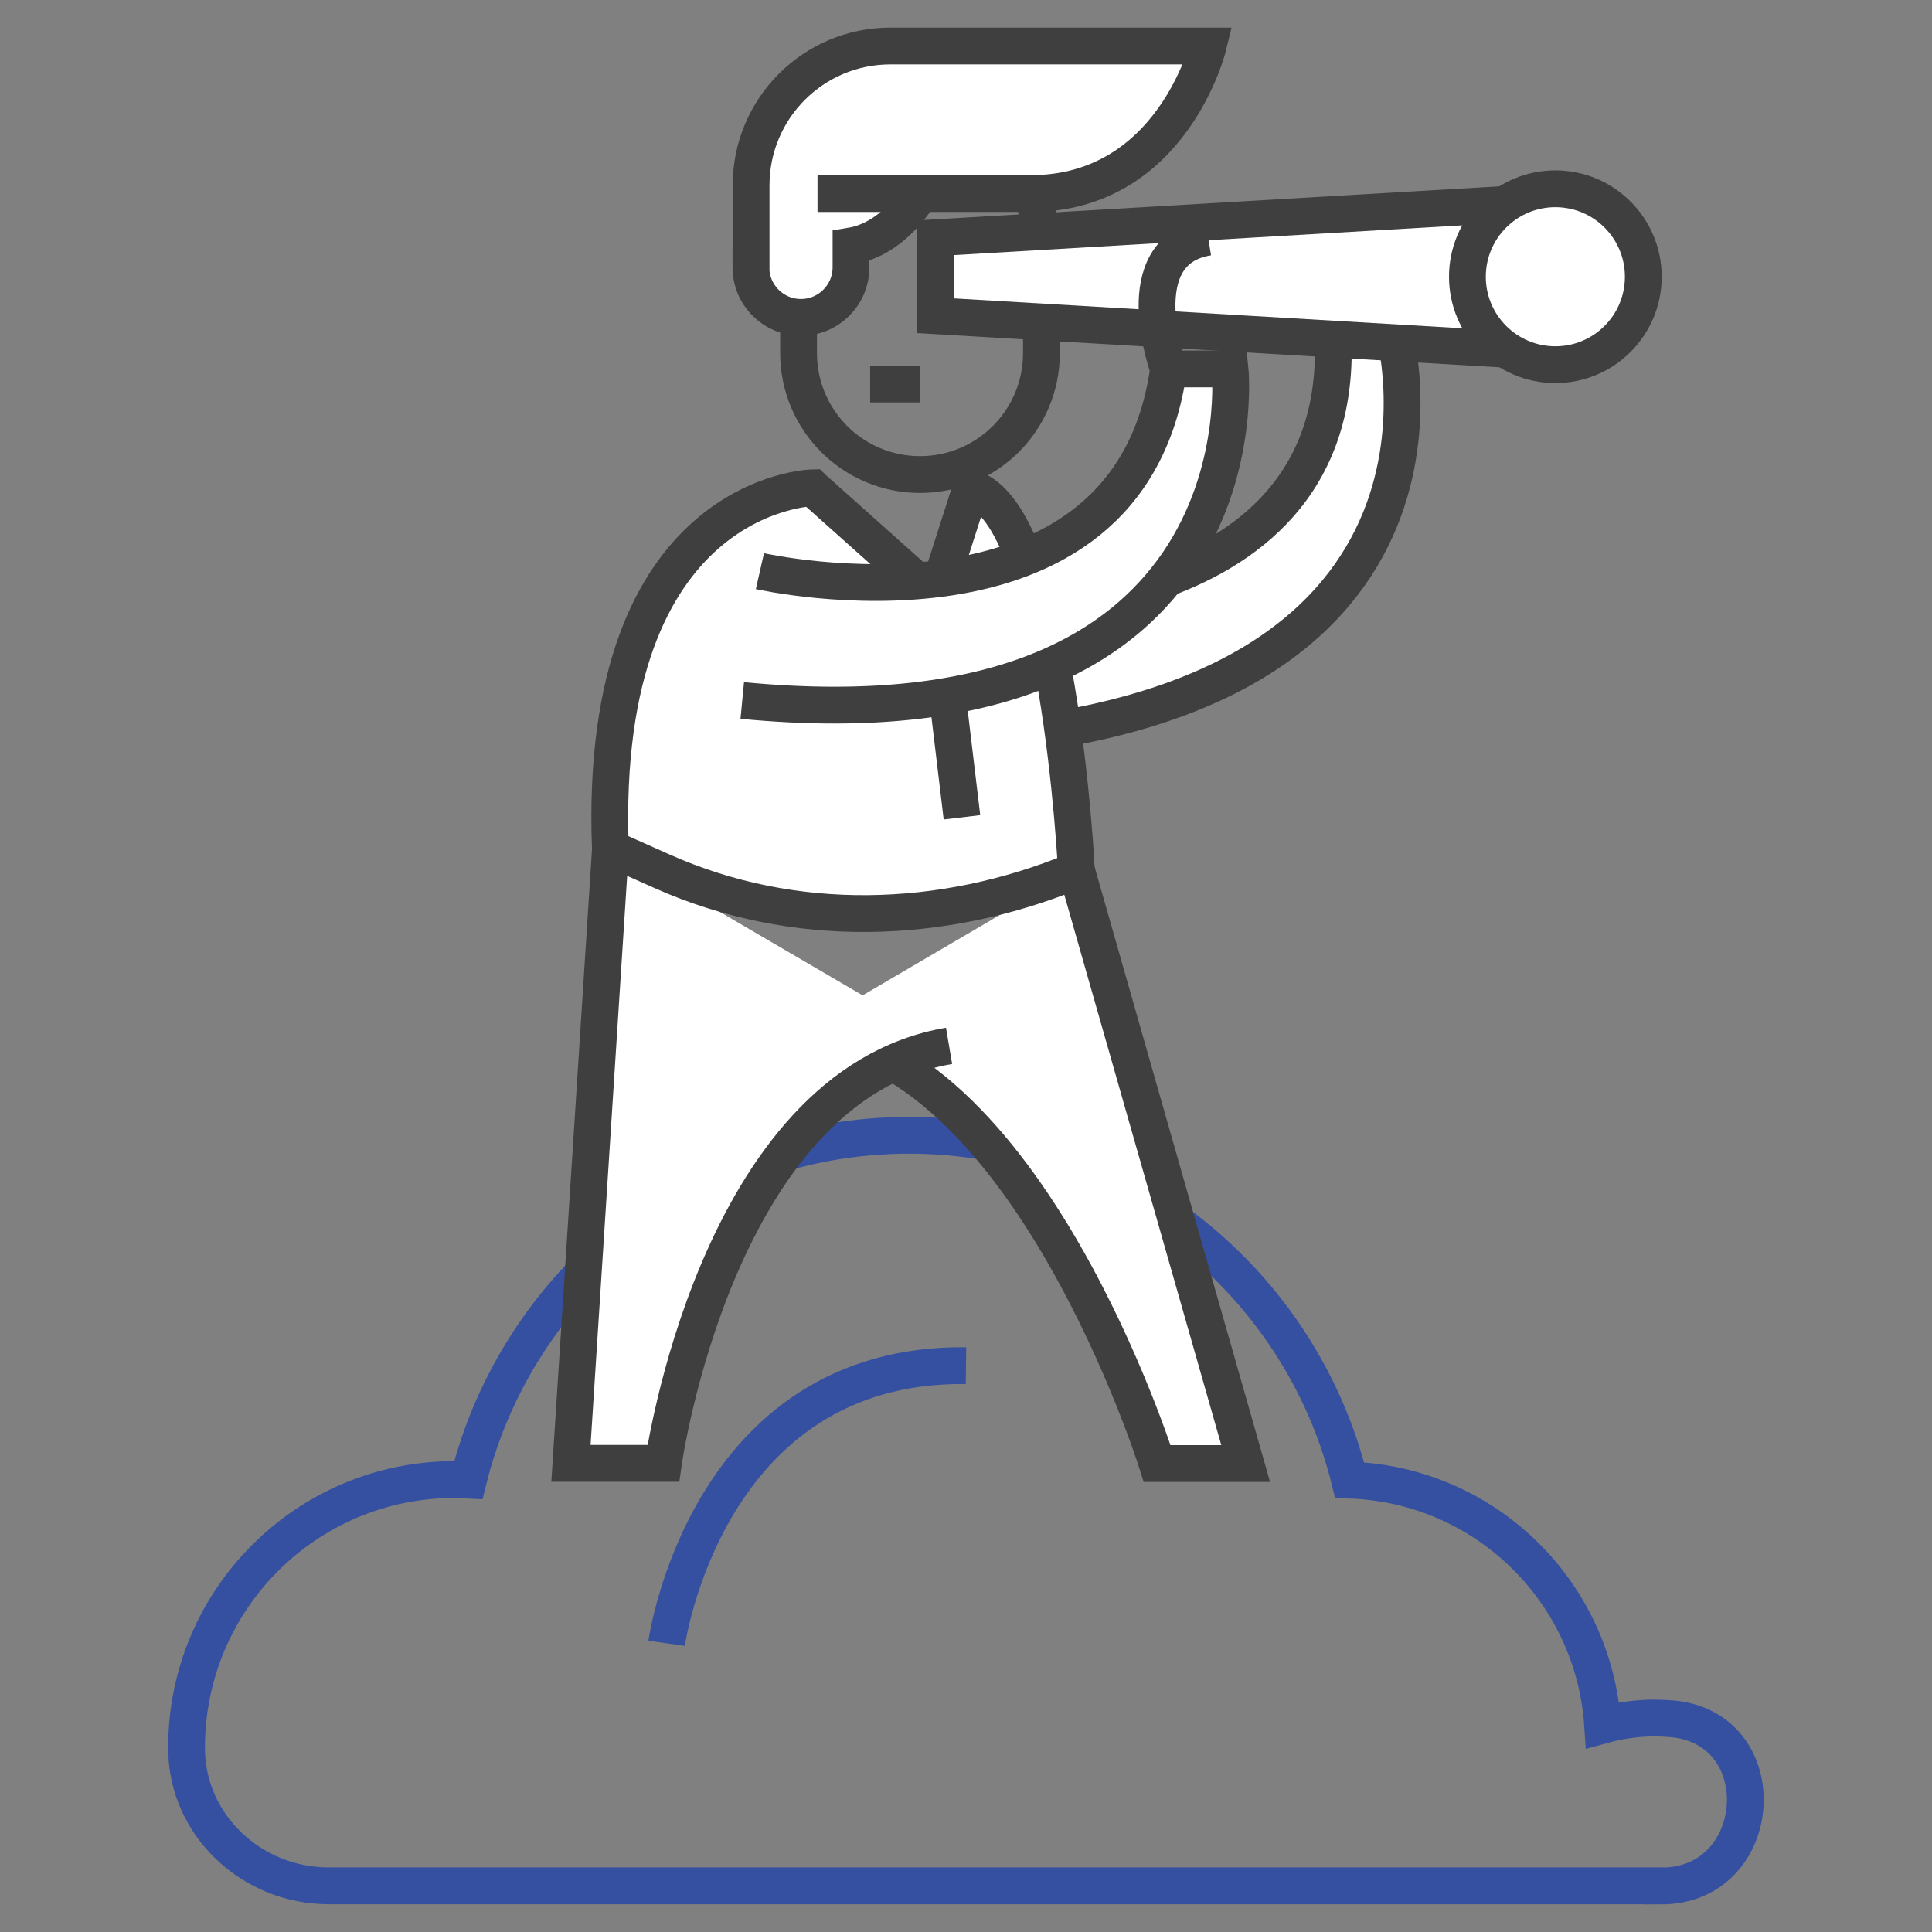
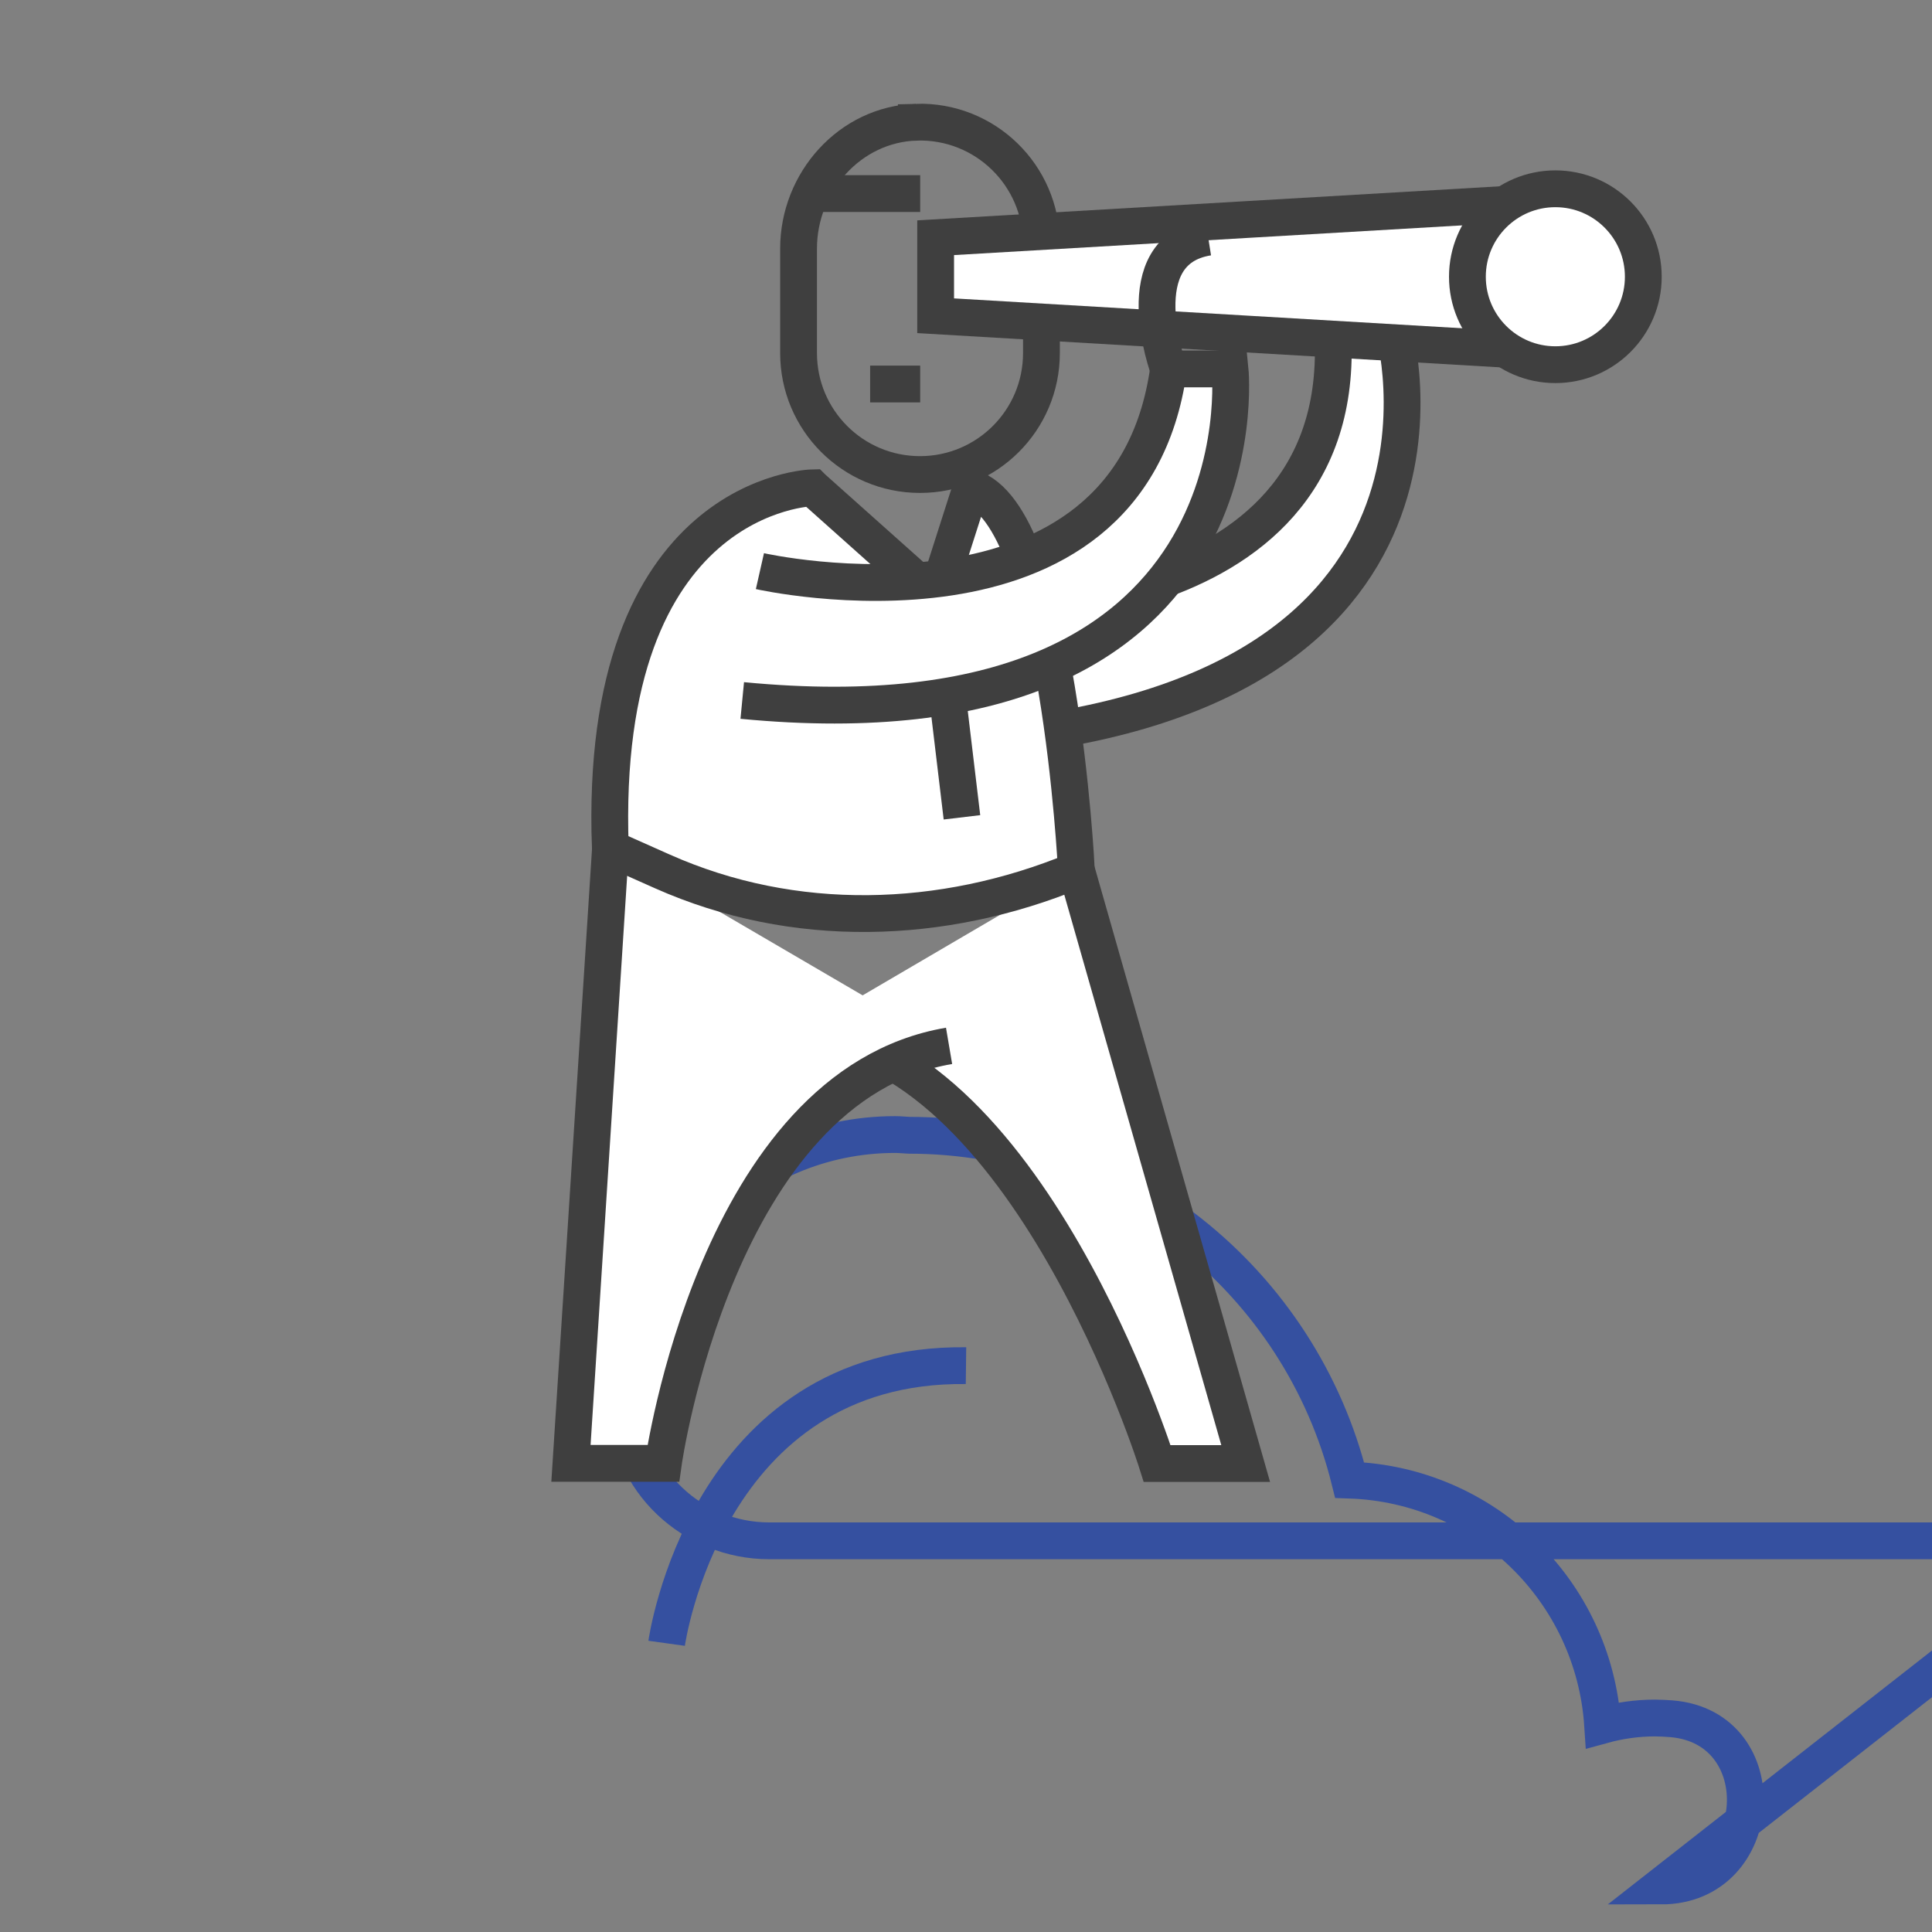
<svg xmlns="http://www.w3.org/2000/svg" id="Vrstva_1" viewBox="0 0 105 105">
  <rect x="0" y="0" width="105" height="105" fill="#808080" stroke="none" />
  <defs>
    <style>.cls-1,.cls-2{stroke:#3f3f3f;}.cls-1,.cls-2,.cls-3{stroke-miterlimit:10;stroke-width:2px;}.cls-1,.cls-3{fill:none;}.cls-2{fill:#fff;}.cls-3{stroke:#3550a0;}</style>
  </defs>
-   <path class="cls-3" d="m90.28,102.5c5.73,0,6.26-8.63.55-9.09-.29-.02-.59-.04-.89-.04-.98,0-1.93.14-2.84.39-.48-7.29-6.4-13.07-13.75-13.32-2.67-10.75-12.37-18.74-23.95-18.74s-21.28,7.99-23.95,18.75c-.25-.01-.5-.04-.75-.04-8.04,0-14.56,6.52-14.56,14.56,0,.03,0,.06,0,.08.02,4.16,3.56,7.44,7.71,7.44h72.43Z" />
+   <path class="cls-3" d="m90.28,102.5c5.73,0,6.26-8.63.55-9.09-.29-.02-.59-.04-.89-.04-.98,0-1.93.14-2.84.39-.48-7.29-6.4-13.07-13.75-13.32-2.67-10.75-12.37-18.74-23.95-18.74c-.25-.01-.5-.04-.75-.04-8.04,0-14.56,6.52-14.56,14.56,0,.03,0,.06,0,.08.02,4.16,3.56,7.44,7.71,7.44h72.43Z" />
  <path class="cls-3" d="m36.23,89.31s2.12-15.26,16.27-15.09" />
  <path class="cls-2" d="m58.5,47.29l9.2,32.25h-4.81s-7.1-22.69-19.48-23.41" />
  <path class="cls-2" d="m33.18,46.09l-2.15,33.44h5.02s2.87-20.54,15.53-22.69" />
  <path class="cls-2" d="m52.46,33.14s20.55,1.02,19.99-14.65l3.29-.58s5.7,20.1-23.01,22.32" />
  <path class="cls-1" d="m49.8,6.64c-3.61.11-6.4,3.26-6.4,6.87v5.68c0,3.64,2.95,6.6,6.6,6.6h0c3.64,0,6.6-2.95,6.6-6.6v-5.95c0-3.71-3.06-6.71-6.8-6.6Z" />
  <line class="cls-1" x1="47.29" y1="20.87" x2="50.01" y2="20.87" />
-   <path class="cls-2" d="m40.82,14.53v-4.46c0-4.18,3.39-7.57,7.57-7.57h17.27s-1.95,8.02-9.65,8.02h-6.01s-1.36,2.46-3.75,2.85v1.16c0,1.5-1.22,2.72-2.72,2.72h0c-1.5,0-2.72-1.22-2.72-2.72Z" />
  <line class="cls-1" x1="50.01" y1="10.52" x2="44.43" y2="10.52" />
  <polygon class="cls-2" points="84.53 19.14 50.85 17.16 50.85 12.92 84.53 10.95 84.53 19.14" />
  <path class="cls-2" d="m89.31,15.04c0,2.64-2.14,4.78-4.78,4.78s-4.78-2.14-4.78-4.78,2.14-4.78,4.78-4.78,4.78,2.14,4.78,4.78Z" />
  <path class="cls-1" d="m63.51,20.06s-2.39-6.45,2.15-7.17" />
  <path class="cls-2" d="m44.16,26.51s-11.7.24-10.99,19.59l2.83,1.26c7.14,3.18,15.21,2.94,22.44-.04.02,0,.04-.02.06-.02,0,0-.96-19.35-5.73-20.78l-1.91,5.97-6.69-5.97Z" />
  <path class="cls-1" d="m50.85,32.48s.72,5.97,1.43,11.94" />
  <path class="cls-2" d="m41.3,31.04s20.06,4.54,22.21-10.99h3.34s2.15,20.78-26.51,18.02" />
</svg>